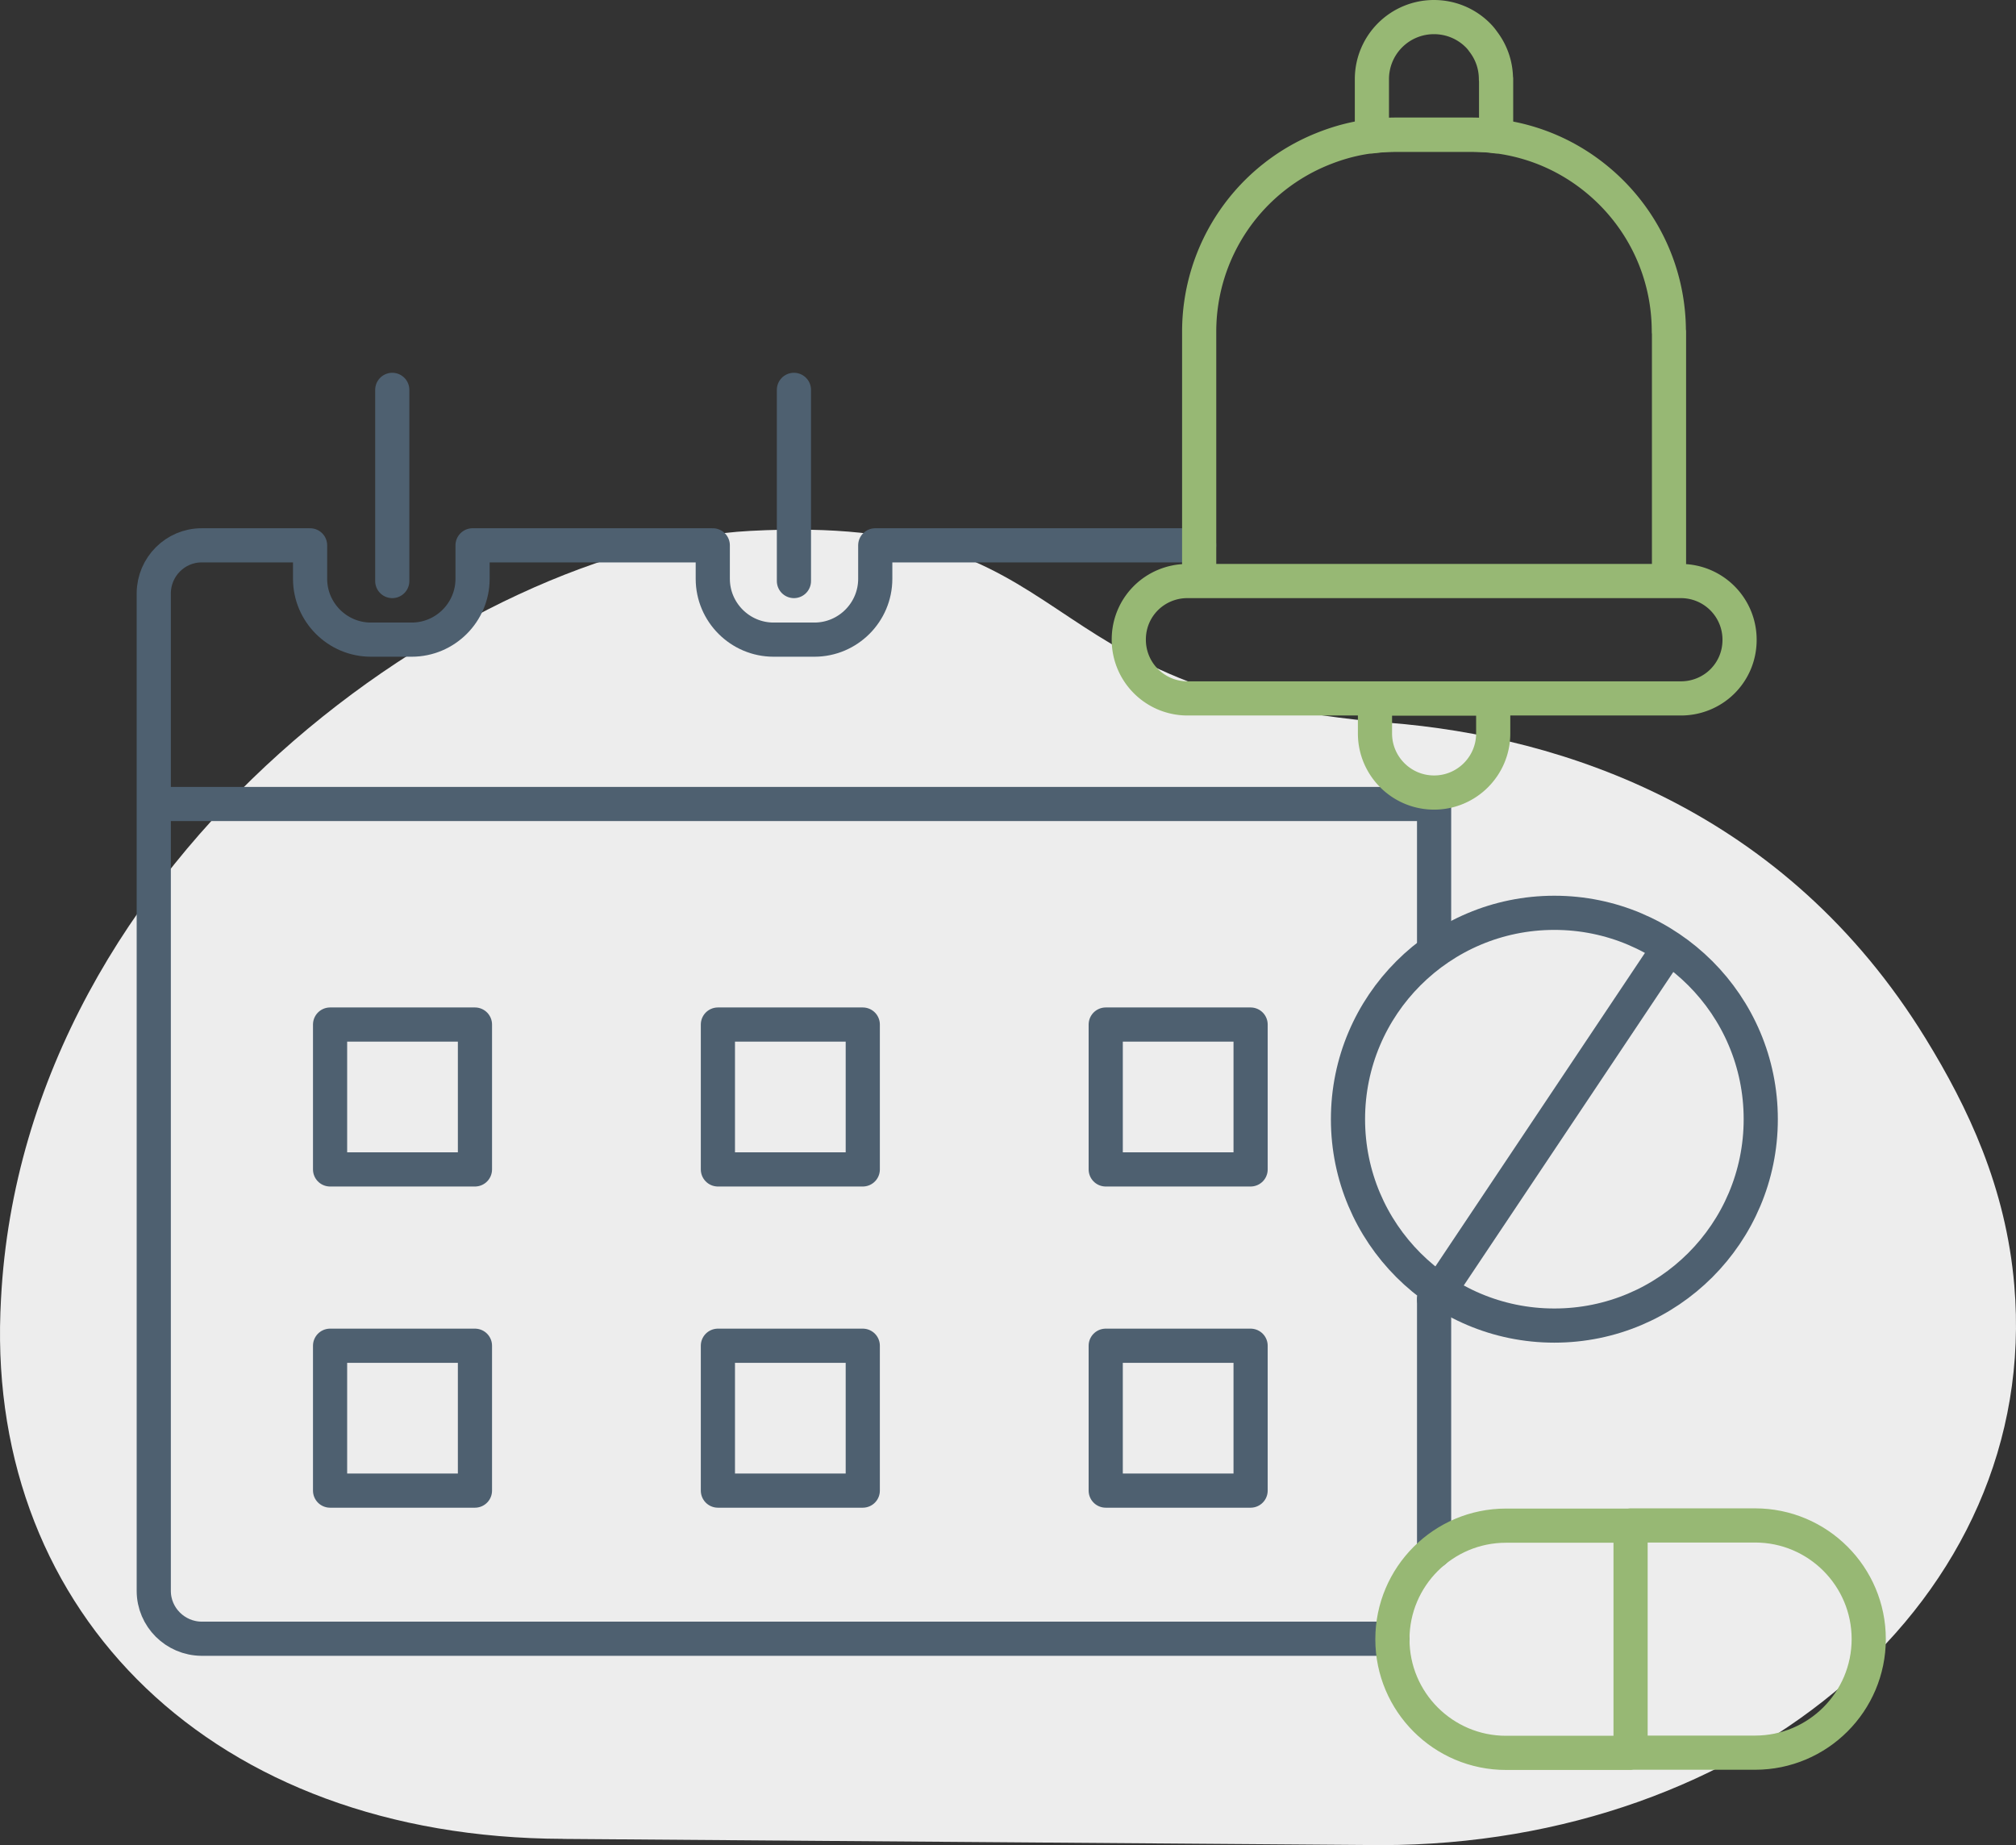
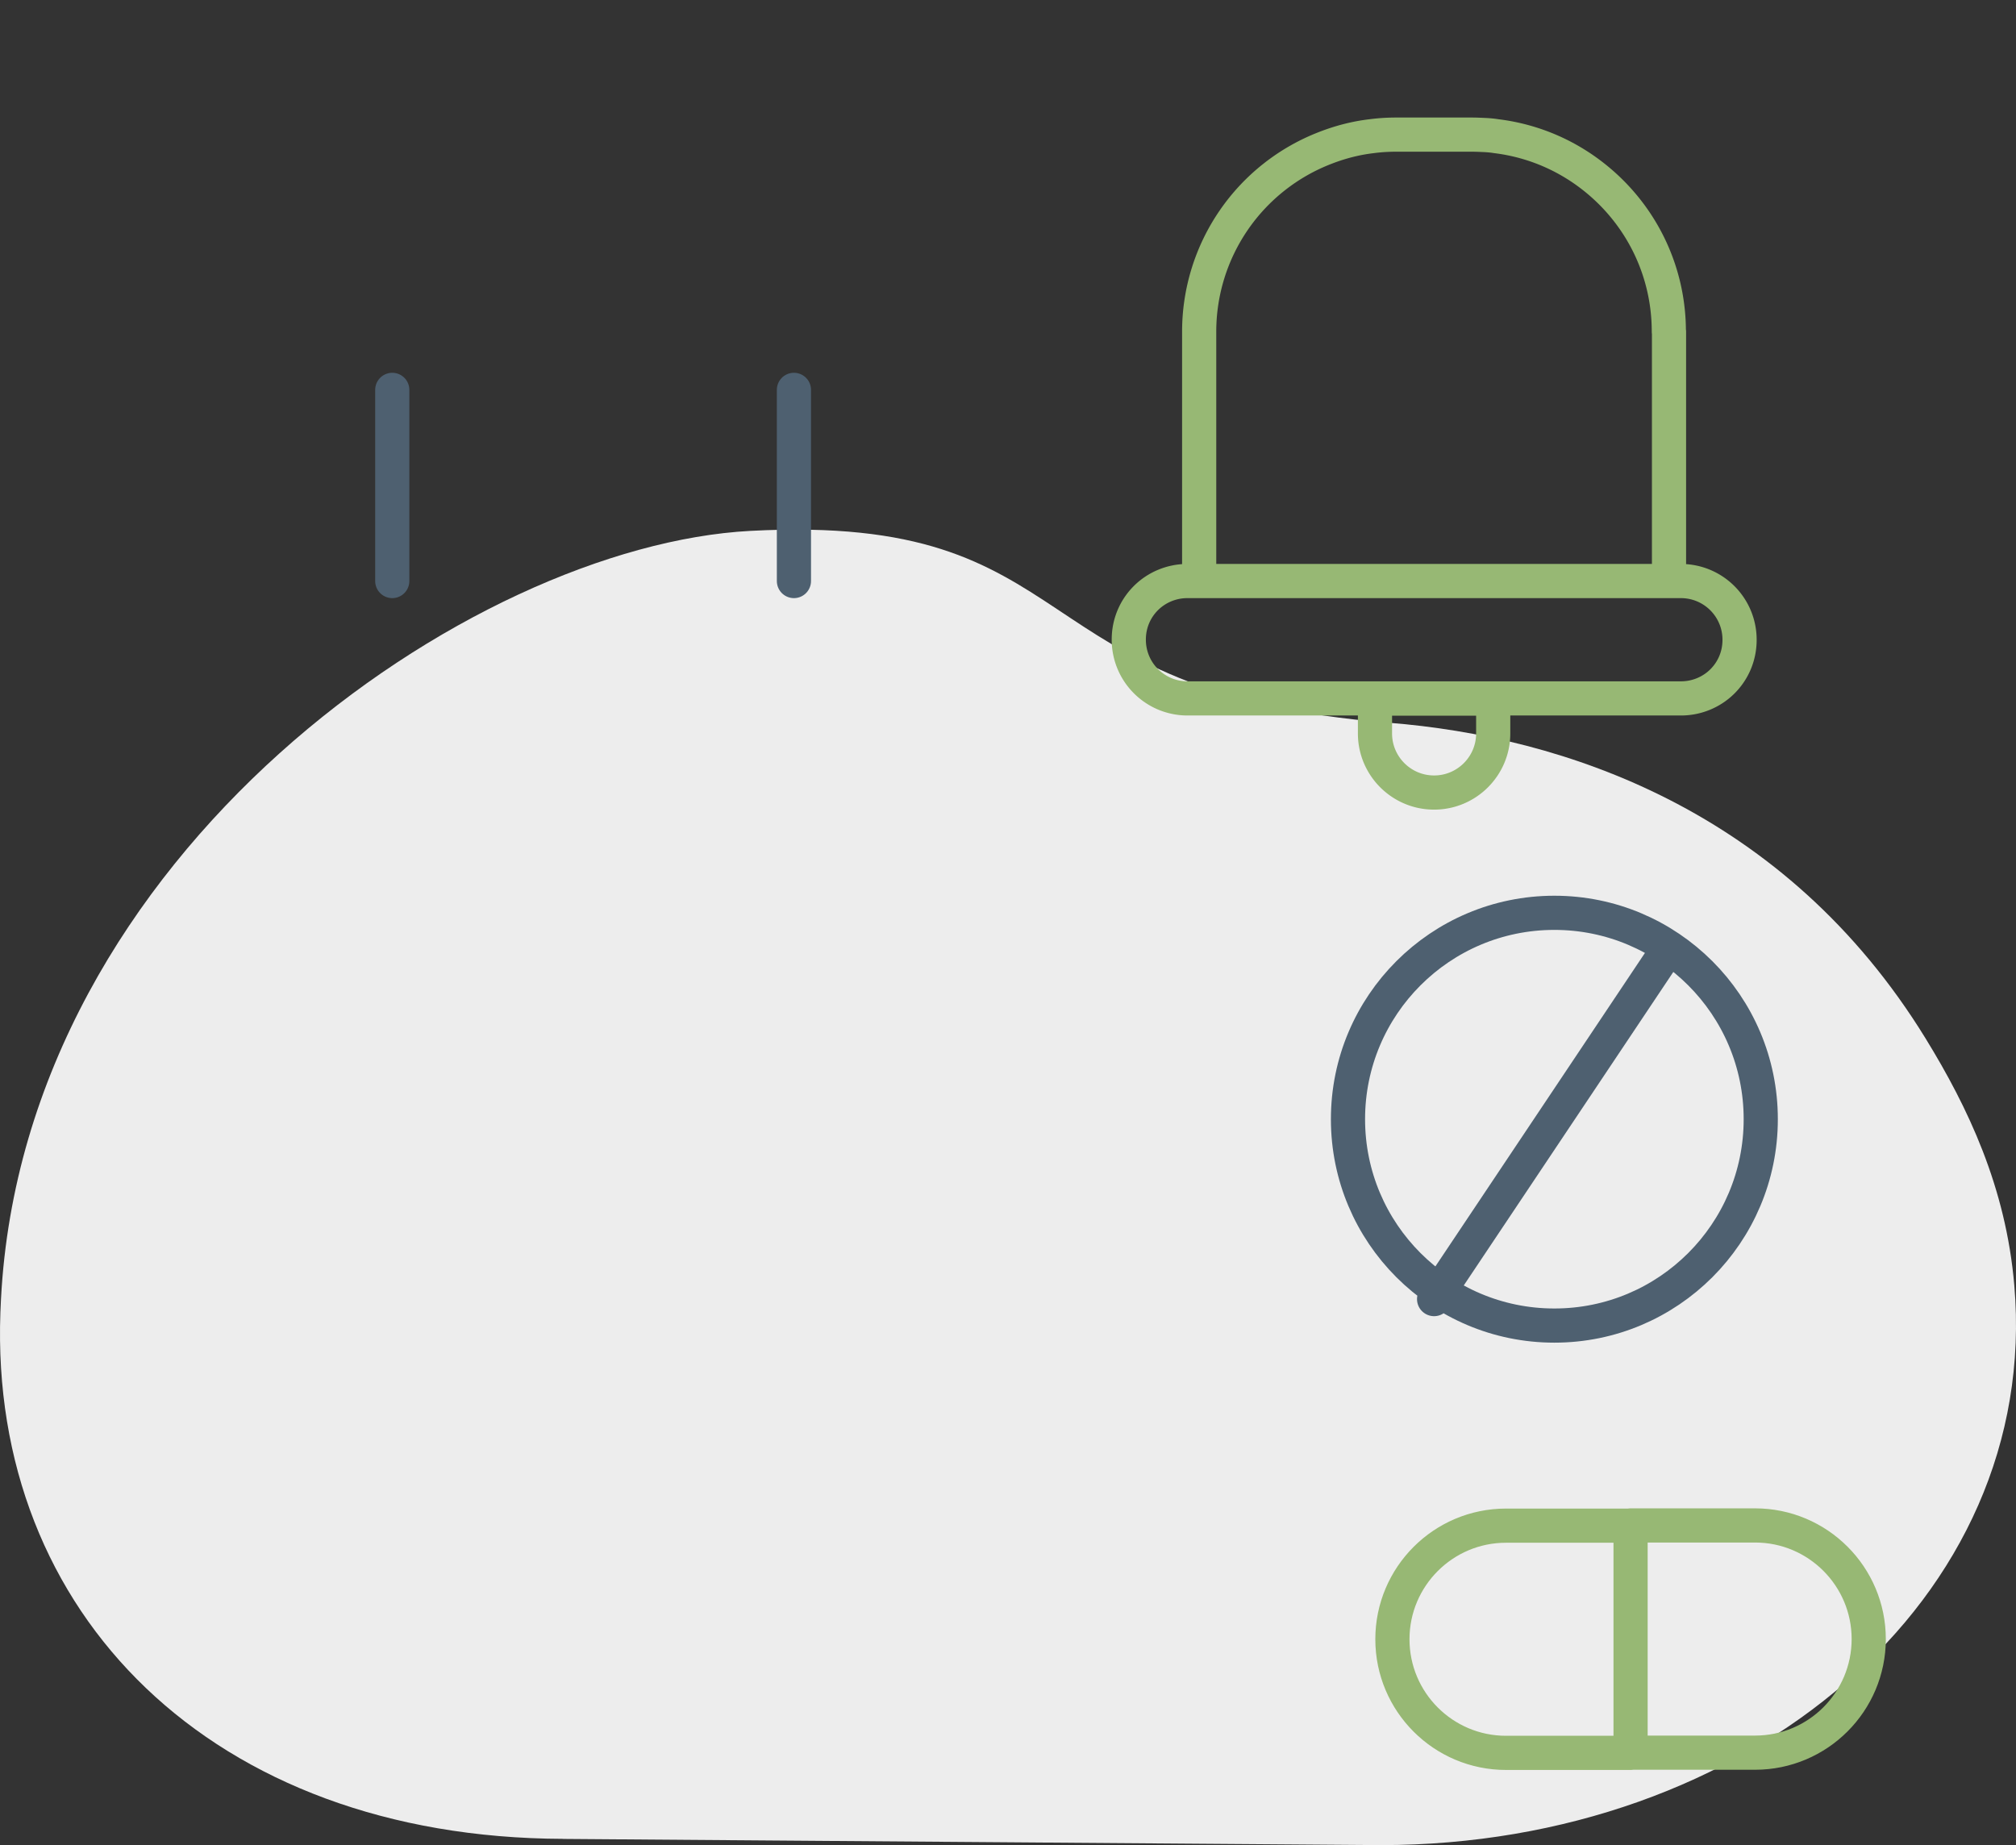
<svg xmlns="http://www.w3.org/2000/svg" width="118" height="108" fill="none">
  <rect width="100%" height="100%" fill="#333333" stroke="none" />
  <path d="M32.967 107.634C12.42 107.572-.623 94.444.023 76.819c.008-.257.02-.517.035-.778C1.41 49.927 27.572 31.937 43.923 31.074c19.946-1.054 15.428 9.5 37.356 11.23 10.252.81 23.226 5.119 31.437 18.493 2.465 4.01 4.693 8.684 5.184 14.431C119.473 93.611 102.297 108 80.824 108l-47.861-.362.004-.004z" fill="#EDEDED" />
-   <path d="M70.19 31.92H51.23v1.96c0 1.96-1.6 3.56-3.56 3.56h-2.39c-1.96 0-3.56-1.6-3.56-3.56v-1.96H27.66v1.96c0 1.96-1.6 3.56-3.56 3.56h-2.39c-1.96 0-3.56-1.6-3.56-3.56v-1.96H11.8c-1.54 0-2.79 1.26-2.8 2.8v12.34h74.94m0 43.74V76.04m0-20.84v-8.14H9v46.06c0 1.54 1.26 2.79 2.8 2.8h69.7" stroke="#4E6070" stroke-width="2" stroke-linecap="round" stroke-linejoin="round" />
-   <path d="M64.72 59.97h8.48v8.48h-8.48v-8.48zm-22.7 0h8.48v8.48h-8.48v-8.48zm-22.7 0h8.48v8.48h-8.48v-8.48zm45.4 18.8h8.48v8.48h-8.48v-8.48zm-22.7 0h8.48v8.48h-8.48v-8.48zm-22.7 0h8.48v8.48h-8.48v-8.48z" stroke="#4E6070" stroke-width="2" stroke-linecap="round" stroke-linejoin="round" />
  <path clip-rule="evenodd" d="M95.44 89.3v13.289h7.29c3.67 0 6.65-2.98 6.65-6.65 0-3.67-2.98-6.65-6.65-6.65h-7.29v.01zm0 13.291v-13.29h-7.29c-3.67 0-6.65 2.98-6.65 6.65 0 3.67 2.98 6.65 6.65 6.65h7.29v-.01z" stroke="#97B874" stroke-width="2" stroke-linecap="round" stroke-linejoin="round" />
  <path d="M101.82 37.45c0 .96-.38 1.81-1 2.43-.62.62-1.49 1-2.43 1H69.51c-1.9 0-3.44-1.53-3.44-3.44 0-.96.38-1.81 1-2.43.62-.62 1.49-1 2.43-1h28.88c1.9 0 3.44 1.53 3.44 3.44zm-17.88 8.94c-1.91 0-3.46-1.55-3.46-3.46v-2.04h6.92v2.04c0 1.91-1.55 3.46-3.46 3.46zm13.75-26.97v14.59h-27.5V19.42a11.522 11.522 0 017.4-10.77c.85-.33 1.76-.57 2.71-.68.46-.06.93-.09 1.42-.09h4.43c.23 0 .45.01.67.02.25.01.51.03.75.07 2.3.28 4.37 1.23 6.04 2.65 2.49 2.11 4.07 5.26 4.07 8.79l.01.01z" stroke="#97B874" stroke-width="2" stroke-linecap="round" stroke-linejoin="round" />
-   <path d="M87.57 4.63v3.35c-.24-.03-.5-.06-.75-.07-.22-.01-.44-.02-.67-.02h-4.43c-.48 0-.96.03-1.42.09V4.63A3.63 3.63 0 0183.93 1c1 0 1.91.4 2.57 1.06.12.12.22.24.31.37.47.61.75 1.37.75 2.2h.01z" stroke="#97B874" stroke-width="2" stroke-linecap="round" stroke-linejoin="round" />
  <path d="M90.98 77.59c6.671 0 12.08-5.409 12.08-12.08 0-6.672-5.409-12.08-12.08-12.08-6.672 0-12.08 5.408-12.08 12.08 0 6.671 5.408 12.08 12.08 12.08zm-7.04-1.55l13.75-20.57M22.96 22.82v11.19m23.51-11.19v11.19" stroke="#4E6070" stroke-width="2" stroke-linecap="round" stroke-linejoin="round" />
</svg>